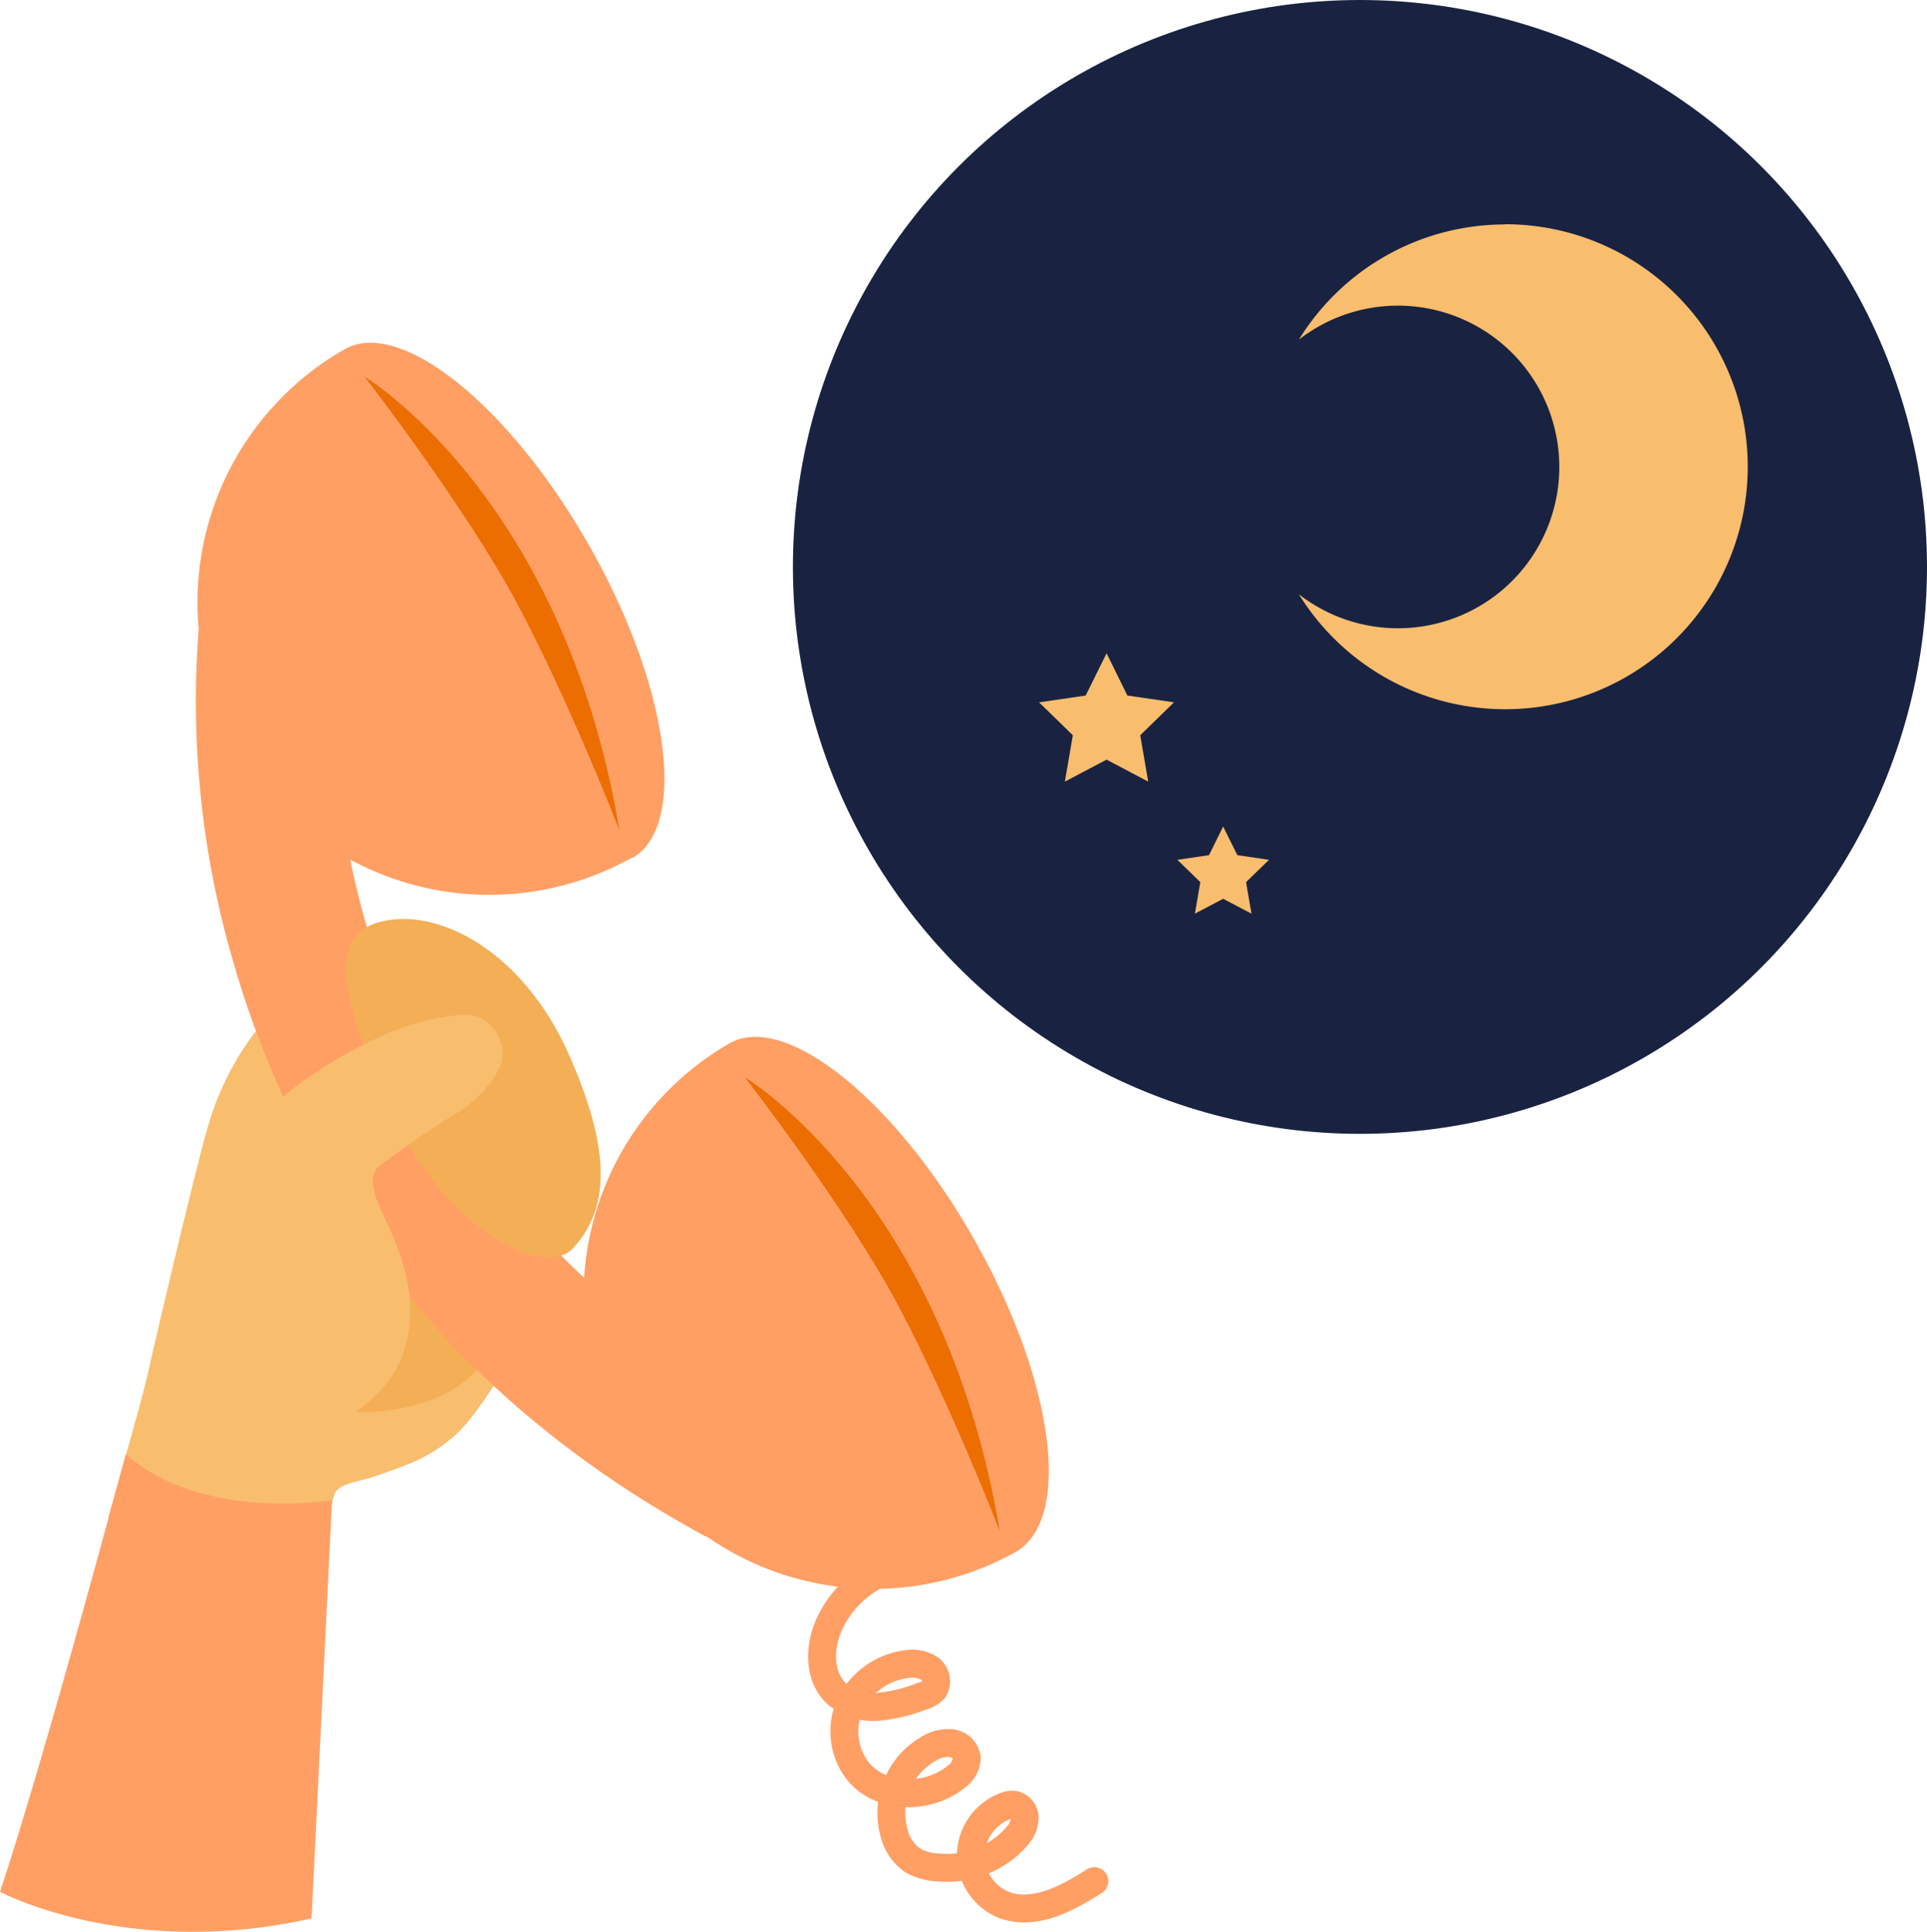
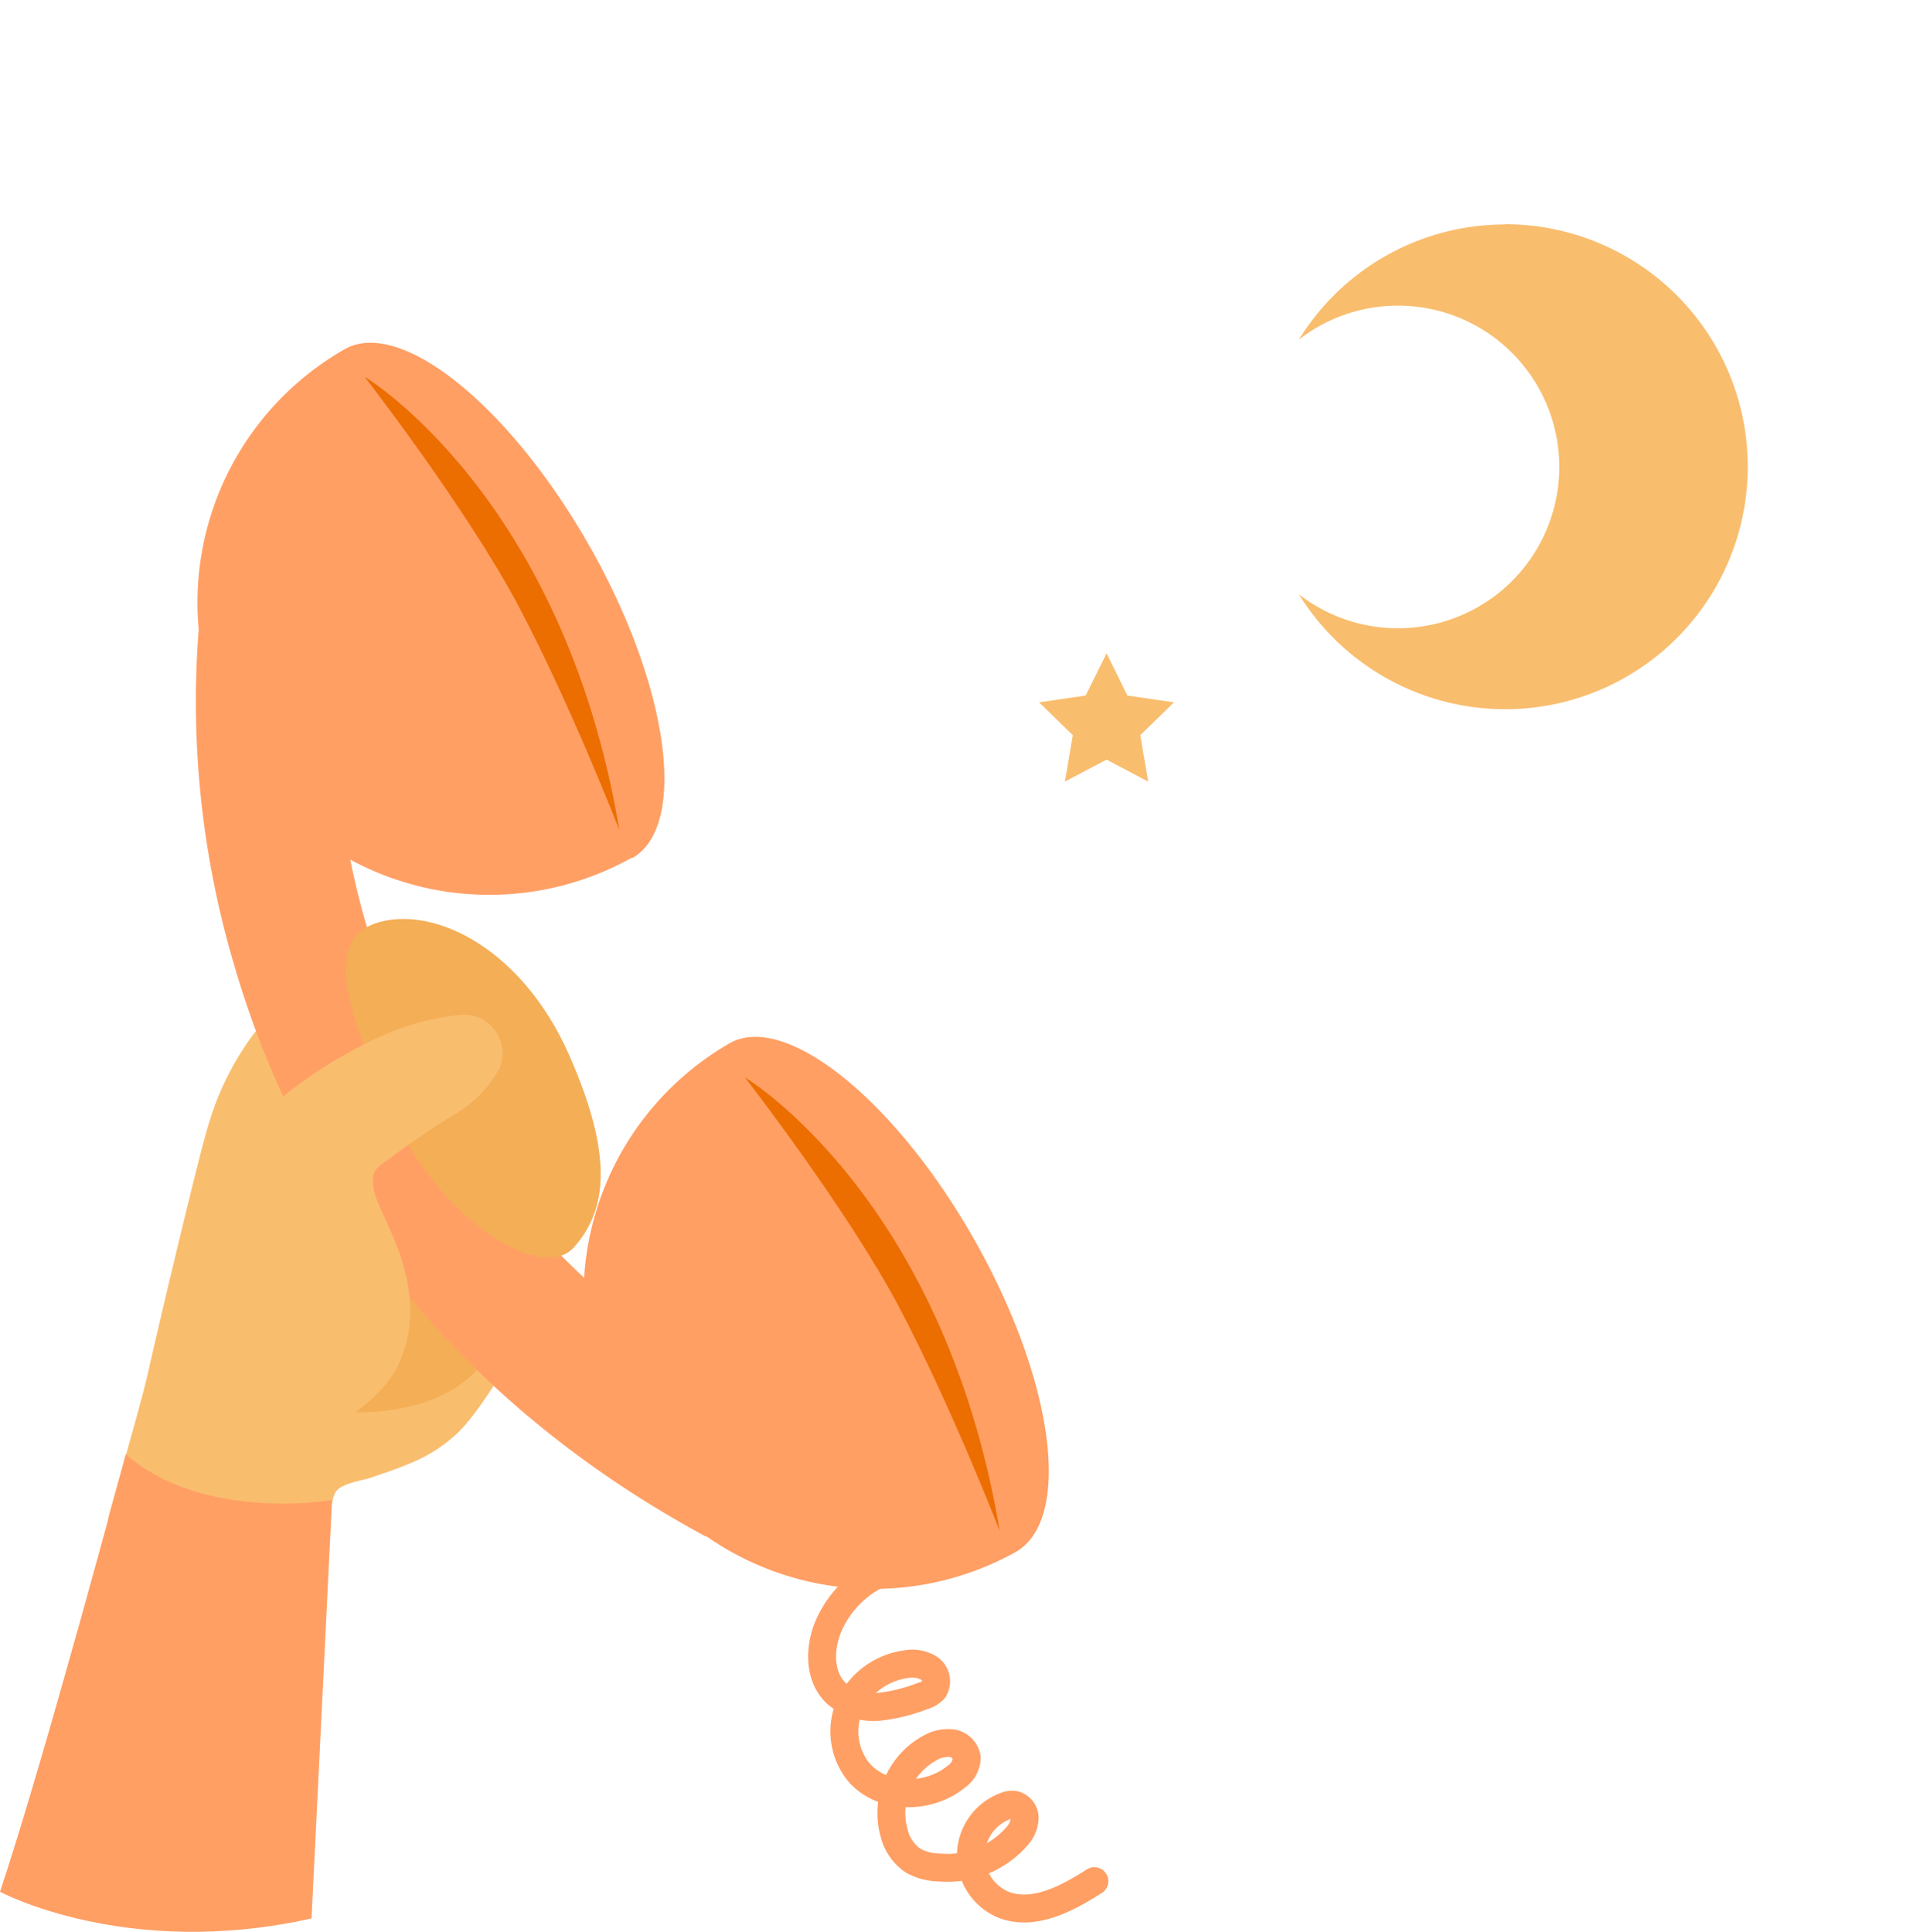
<svg xmlns="http://www.w3.org/2000/svg" viewBox="0 0 181.54 182.03">
  <defs>
    <style>.cls-1{fill:#f9bd6e;}.cls-2{fill:#f4ae56;}.cls-3{fill:#ff9f64;}.cls-4{fill:#ec6d00;}.cls-5{fill:none;stroke:#ff9f64;stroke-linecap:round;stroke-linejoin:round;stroke-width:2.63px;}.cls-6{fill:#192341;}</style>
  </defs>
  <g id="レイヤー_2" data-name="レイヤー 2">
    <g id="L">
      <path class="cls-1" d="M12,146.42a3.28,3.28,0,0,1-1.69-3.83c1.33-4.77,3-10.39,3.72-13.61.36-1.69,4.5-19.35,5.61-23a27.08,27.08,0,0,1,4.13-8.38,34,34,0,0,1,9.39-8.35c2.59-1.64,4.91,1.4,7.43-.29l6.33,5.34L52.42,107l.75,5.4-1.09,5.71c-1.6,3.12-2.83,8.18-3.81,9.73-1.82,2.86-3.69,5.88-5.41,7.42-2.28,2-4.12,2.7-8,4-.89.28-2.7.53-3.22,1.3a2.55,2.55,0,0,0-.3.81c-.35,1.37-1,4-1.51,6.18A3.29,3.29,0,0,1,26.43,150a38.88,38.88,0,0,1-8.26-1.35A32.65,32.65,0,0,1,12,146.42Z" />
      <path class="cls-2" d="M47.84,118.43S50.33,131.7,35.63,133c-15.26,1.38-6.85-17.63-6.85-17.63l8.79-9.93,16.93,7.9Z" />
      <path class="cls-3" d="M31.28,141.35s-12.13,2.1-19.43-4.32c0,0-7.57,28.38-11.85,41.23,0,0,11.93,6.42,29.35,2.51Z" />
      <path class="cls-3" d="M91.8,116.83c-7.45-13.16-17.75-21.43-23-18.56h0l0,0h0s0,0,0,0a27.45,27.45,0,0,0-13.77,22.13A73.34,73.34,0,0,1,33,81a27.5,27.5,0,0,0,26.52-.18l.05,0,0,0,.06,0h0c5.19-3.08,3.39-16.16-4.07-29.32S37.85,30,32.55,32.86h0l0,0h0l0,0A27.49,27.49,0,0,0,18.72,59.3a87.24,87.24,0,0,0,3.33,31.59c4.66,16.14,16.16,38.6,44.47,53.91l0-.06a27.51,27.51,0,0,0,29.21,1.48l0,0,0,0,0,0h0C101.07,143.08,99.26,130,91.8,116.83Z" />
      <path class="cls-4" d="M34.35,35.5s18.72,11.18,24,42.72c0,0-4.66-12-9.53-21.17S34.35,35.5,34.35,35.5Z" />
      <path class="cls-4" d="M70.18,101.52s18.71,11.18,24,42.73c0,0-4.66-12-9.53-21.18S70.18,101.52,70.18,101.52Z" />
      <path class="cls-5" d="M83.47,148a9.78,9.78,0,0,0-5.37,5.11c-.94,2.13-1,4.9.74,6.49a5.35,5.35,0,0,0,3.92,1.23,15.69,15.69,0,0,0,4.1-1,2.33,2.33,0,0,0,1.12-.64,1.48,1.48,0,0,0-.46-2,3.07,3.07,0,0,0-2.19-.37,6.88,6.88,0,0,0-5.22,3.76,6.12,6.12,0,0,0,.72,6.32c2.18,2.66,6.6,2.69,9.25.52a2.25,2.25,0,0,0,1-1.79,1.67,1.67,0,0,0-1.4-1.37,3.36,3.36,0,0,0-2,.41,7,7,0,0,0-3.44,8.08A4.4,4.4,0,0,0,86,175.31a5.19,5.19,0,0,0,2.48.66,8.72,8.72,0,0,0,7.38-3,2.7,2.7,0,0,0,.67-1.6,1.27,1.27,0,0,0-1-1.31,1.61,1.61,0,0,0-.78.11,5,5,0,0,0-.09,9.36c2.84,1,5.89-.65,8.44-2.27" />
      <path class="cls-2" d="M53.56,99.29c4.31,9.68,3.6,14.76.52,18.23s-12.67-2.67-17-12.36-6.92-16.81-1.24-18.3C41.26,85.45,49.25,89.61,53.56,99.29Z" />
      <path class="cls-1" d="M23.42,108.27a11.42,11.42,0,0,1,3.7-5.31,42.77,42.77,0,0,1,9.11-5.46,23.64,23.64,0,0,1,6.83-1.84,3.65,3.65,0,0,1,4,5,11.1,11.1,0,0,1-4,4.2,85.74,85.74,0,0,0-7.42,5.1,1.65,1.65,0,0,0-.49.92,4.94,4.94,0,0,0,.37,2.22c.88,2.48,4.74,8.27,2.37,14.67-1.36,3.66-5,5.77-7.36,7.19-1.68,1-4.05.41-5.44-.33-4.6-2.48-4-5.83-4.89-9.21C19.16,121.85,21.86,112.92,23.42,108.27Z" />
-       <circle class="cls-6" cx="128.12" cy="53.42" r="53.42" />
      <path class="cls-1" d="M141.79,21.15A22.8,22.8,0,0,0,122.37,32a15.2,15.2,0,1,1,0,24,22.85,22.85,0,1,0,19.42-34.87Z" />
      <polygon class="cls-1" points="104.25 61.56 106.21 65.54 110.6 66.18 107.42 69.28 108.17 73.65 104.25 71.58 100.32 73.65 101.07 69.28 97.89 66.18 102.28 65.54 104.25 61.56" />
-       <polygon class="cls-1" points="115.23 77.88 116.57 80.58 119.55 81.02 117.39 83.12 117.9 86.09 115.23 84.69 112.57 86.09 113.08 83.12 110.92 81.02 113.9 80.58 115.23 77.88" />
    </g>
  </g>
</svg>